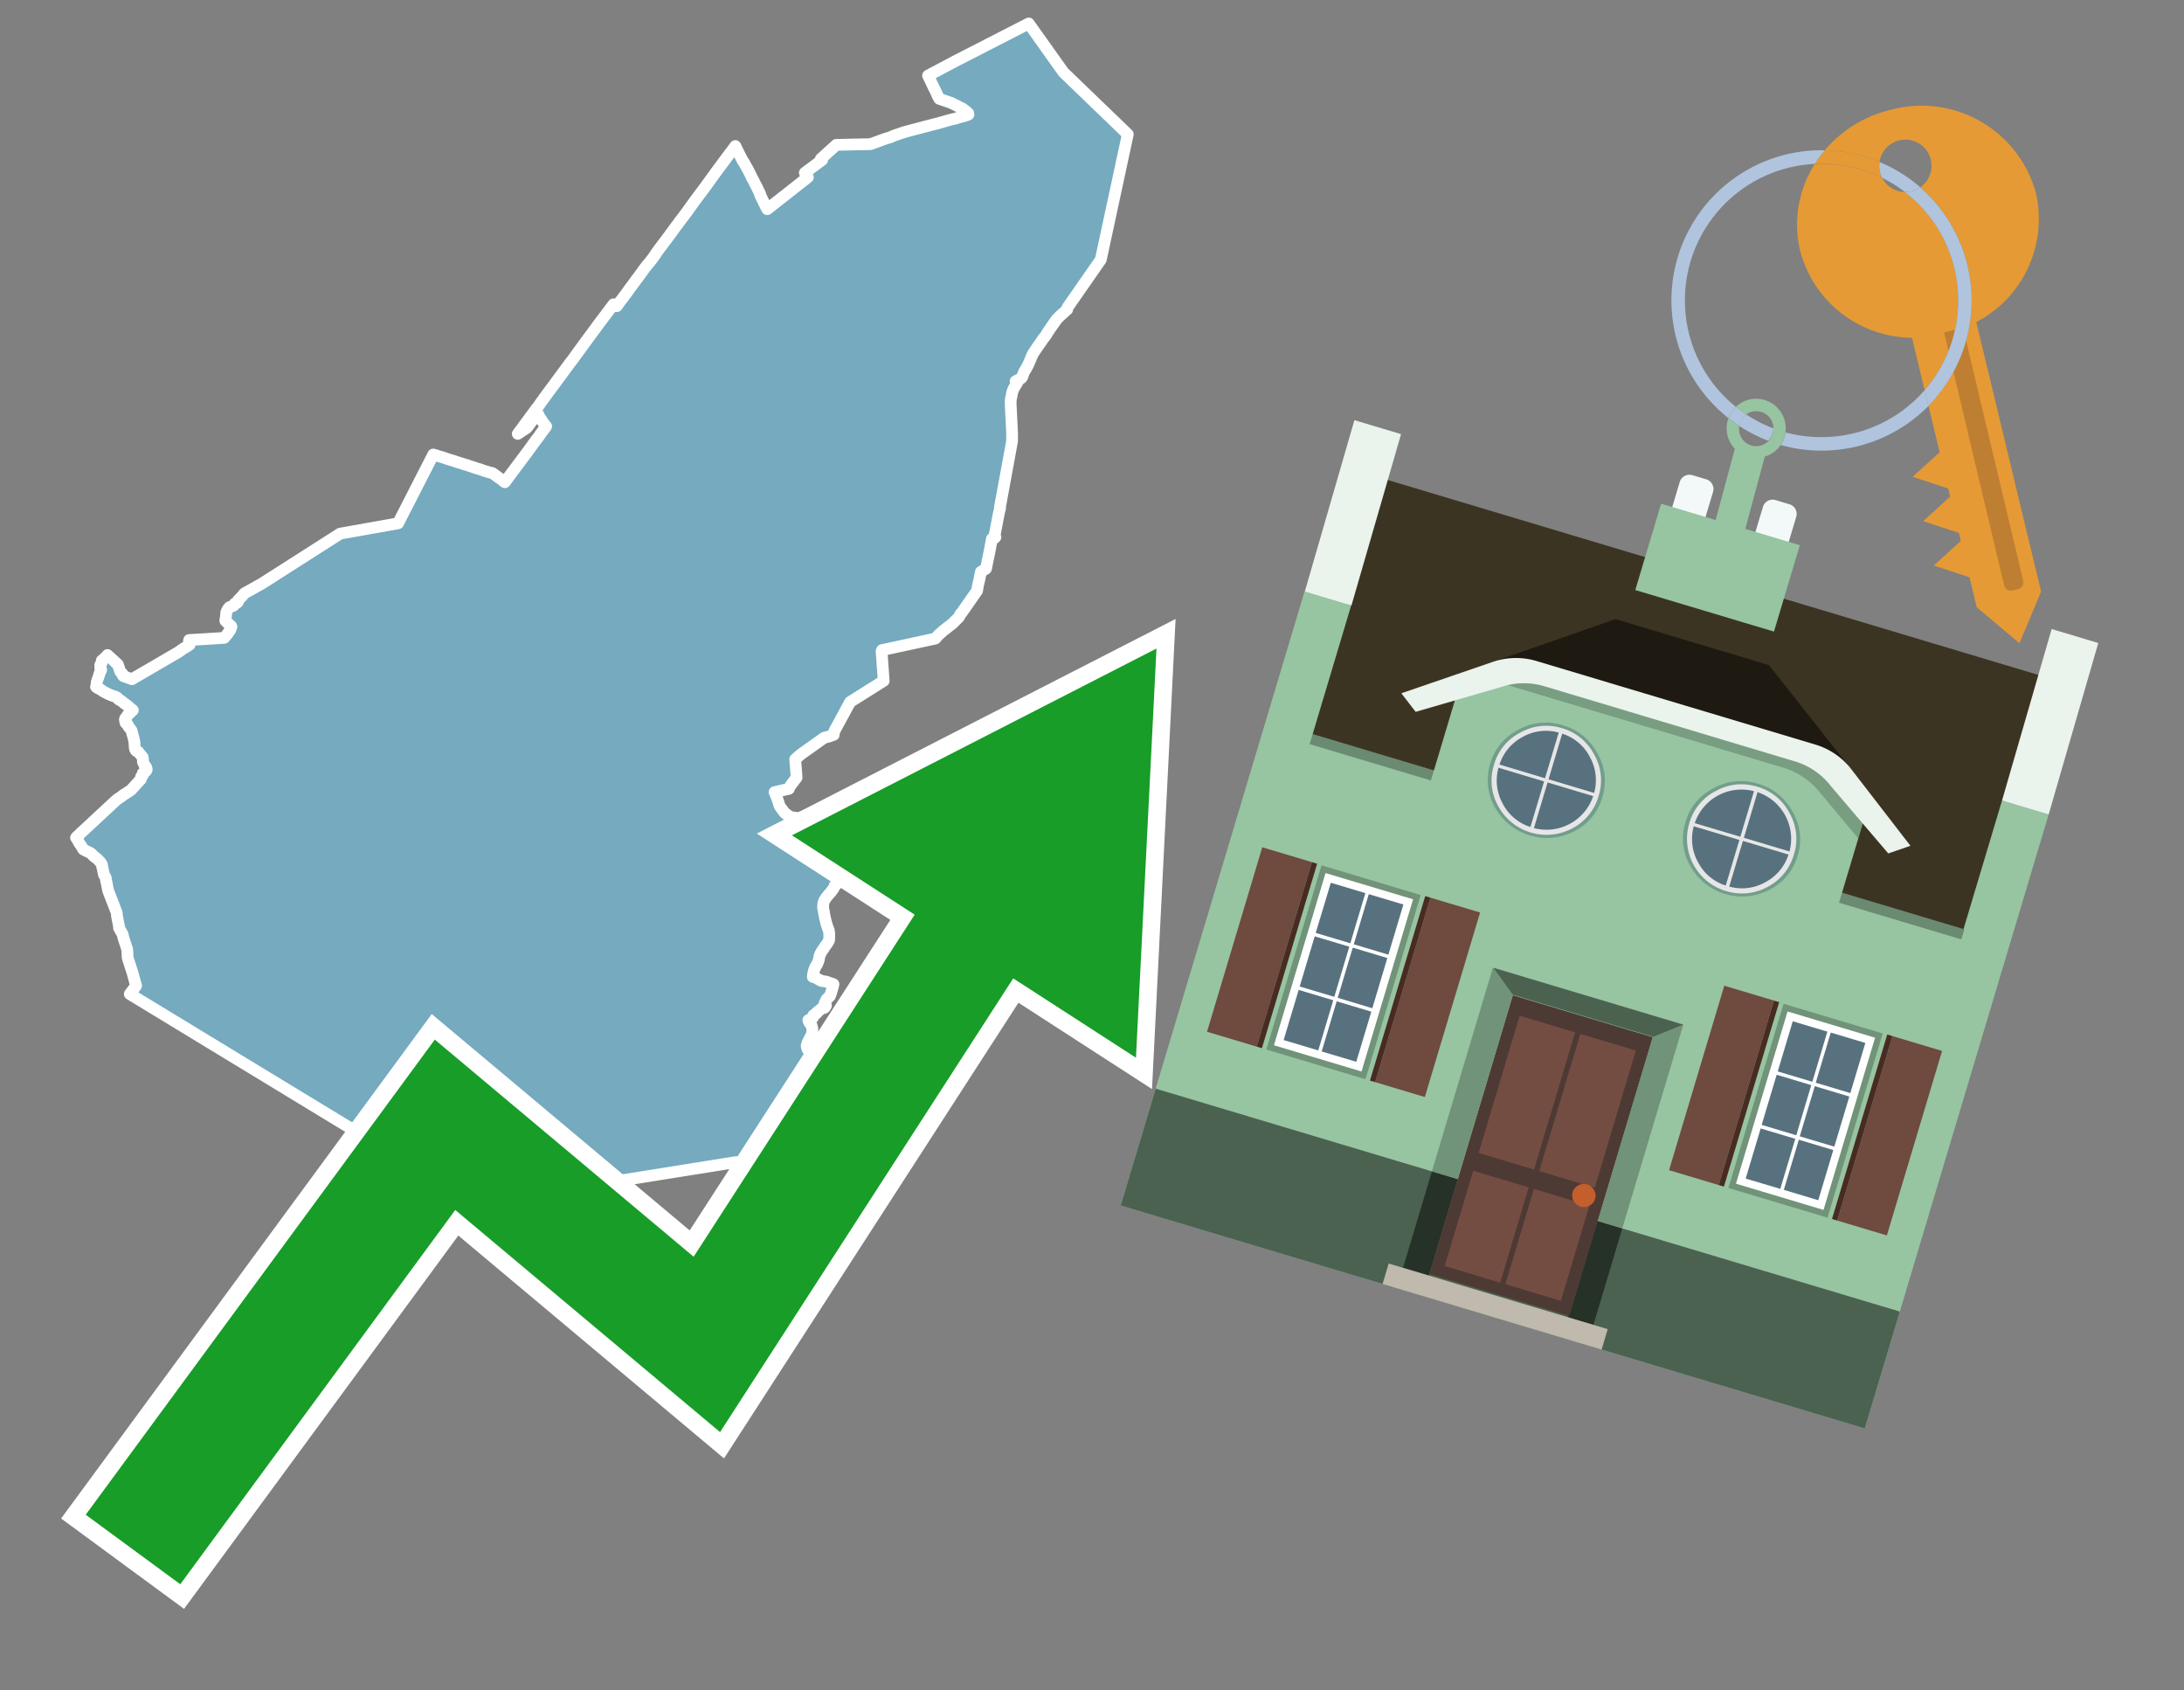
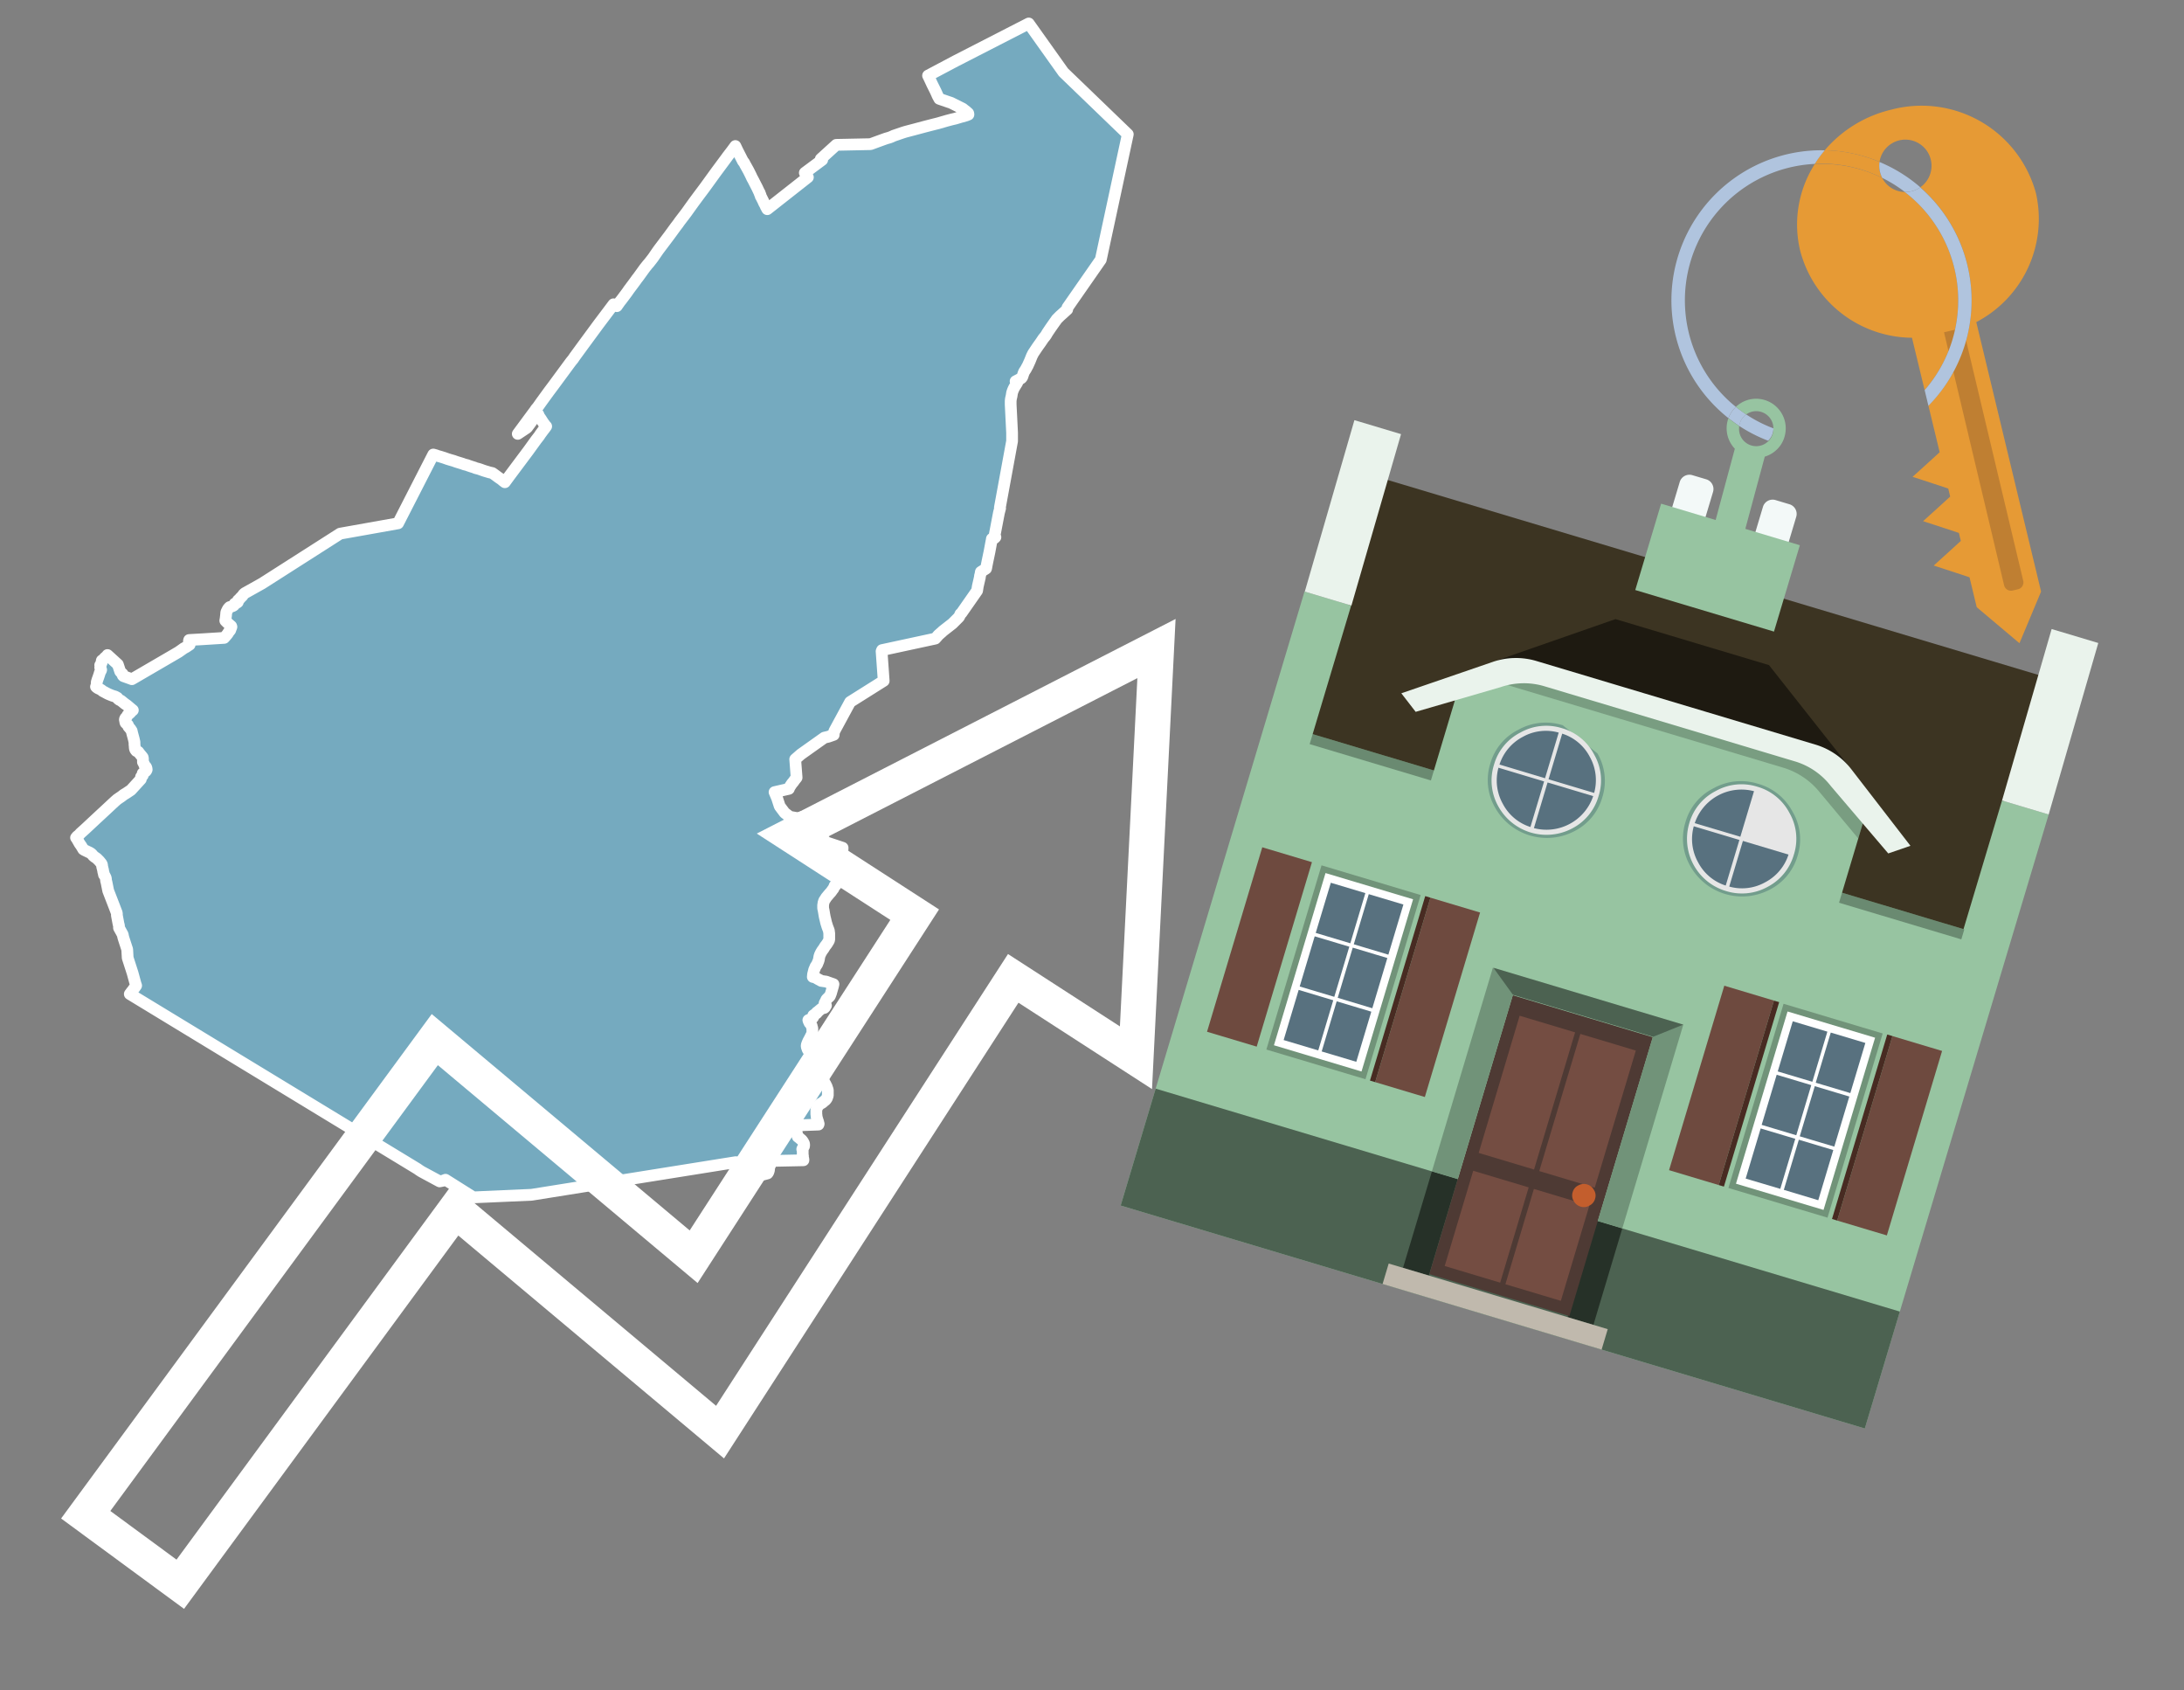
<svg xmlns="http://www.w3.org/2000/svg" id="Text" width="93.05" height="72" viewBox="0 0 93.05 72">
  <rect x="0" y="0" width="93.05" height="72" fill="#808080" stroke="none" />
  <polygon points="6.24,32.71 6.22,32.67 6.2,32.64 6.16,32.61 6.15,32.58 6.13,32.53 6.11,32.49 6.09,32.46 6.09,32.39 6.09,32.31 6.08,32.26 6.05,32.22 5.95,32.1 5.89,32.02 5.81,31.99 5.77,31.94 5.75,31.9 5.74,31.83 5.74,31.79 5.73,31.71 5.73,31.68 5.73,31.61 5.72,31.57 5.7,31.48 5.63,31.22 5.61,31.13 5.57,31.07 5.55,31.04 5.47,30.95 5.46,30.91 5.45,30.88 5.42,30.85 5.38,30.82 5.35,30.79 5.34,30.76 5.33,30.7 5.32,30.65 5.33,30.61 5.35,30.58 5.38,30.55 5.41,30.51 5.43,30.47 5.45,30.44 5.5,30.4 5.54,30.37 5.58,30.32 5.61,30.29 5.66,30.25 5.61,30.21 5.41,30.04 5.31,29.97 5.15,29.84 5.08,29.81 5.02,29.76 5,29.72 4.91,29.67 4.78,29.63 4.68,29.59 4.61,29.56 4.55,29.53 4.44,29.47 4.38,29.44 4.32,29.39 4.25,29.35 4.18,29.32 4.12,29.28 4.09,29.25 4.1,29.22 4.12,29.17 4.12,29.12 4.12,29.09 4.12,29.06 4.13,29.03 4.15,28.96 4.19,28.85 4.23,28.73 4.26,28.63 4.3,28.56 4.31,28.53 4.3,28.5 4.29,28.47 4.27,28.43 4.28,28.39 4.29,28.36 4.27,28.33 4.31,28.27 4.33,28.23 4.33,28.2 4.33,28.16 4.34,28.13 4.39,28.1 4.42,28.07 4.46,28.02 4.52,27.97 4.56,27.93 4.58,27.9 5.02,28.3 5.12,28.6 5.18,28.67 5.22,28.7 5.23,28.77 5.26,28.8 5.54,28.9 5.62,28.93 7.44,27.87 7.61,27.77 7.78,27.65 7.82,27.62 7.93,27.56 7.99,27.52 8.08,27.46 8.07,27.38 8.05,27.33 8.05,27.29 8.06,27.26 8.59,27.23 9.55,27.17 9.63,27.08 9.68,27.02 9.71,26.98 9.73,26.94 9.81,26.84 9.83,26.78 9.85,26.73 9.86,26.7 9.85,26.67 9.78,26.61 9.69,26.53 9.66,26.5 9.63,26.47 9.6,26.44 9.6,26.41 9.61,26.38 9.63,26.21 9.64,26.09 9.65,26.06 9.67,26.02 9.69,25.98 9.71,25.94 9.75,25.89 9.78,25.86 9.93,25.81 9.97,25.78 10,25.71 10.09,25.68 10.13,25.65 10.14,25.62 10.14,25.57 10.21,25.51 10.23,25.48 10.28,25.43 10.31,25.4 10.34,25.37 10.36,25.33 10.39,25.3 10.42,25.27 11.17,24.85 14.49,22.73 16.96,22.29 18.46,19.36 18.57,19.39 18.65,19.42 18.76,19.45 18.92,19.5 19.06,19.55 19.19,19.59 19.33,19.63 19.44,19.67 19.57,19.71 19.7,19.75 19.78,19.78 19.9,19.81 19.98,19.84 20.1,19.88 20.2,19.91 20.27,19.94 20.39,19.97 20.48,20 20.56,20.03 20.65,20.06 20.75,20.09 20.85,20.12 20.98,20.15 21.05,20.2 21.12,20.25 21.2,20.31 21.27,20.36 21.36,20.42 21.43,20.48 21.51,20.54 21.7,20.28 22.5,19.21 22.84,18.74 22.98,18.56 23.01,18.51 23.12,18.36 23.15,18.32 23.19,18.27 23.27,18.16 23.23,18.12 23.21,18.09 23.15,18.01 23.11,17.95 23.06,17.87 23.02,17.81 22.94,17.7 22.94,17.66 22.8,17.75 22.77,17.78 22.57,18.06 22.45,18.22 22.06,18.48 22.71,17.6 22.8,17.48 22.83,17.43 22.9,17.35 23.07,17.11 23.39,16.67 23.57,16.43 24.27,15.48 24.33,15.4 24.42,15.29 24.44,15.26 24.48,15.2 24.86,14.68 25.5,13.81 25.9,13.28 25.93,13.24 26.14,12.96 26.28,13.04 26.3,13.01 26.42,12.84 26.47,12.78 26.53,12.7 26.71,12.46 26.8,12.33 26.89,12.21 26.98,12.09 27.09,11.94 27.14,11.87 27.21,11.78 27.47,11.42 27.59,11.27 27.66,11.19 27.8,11.01 27.83,10.97 27.96,10.78 28.05,10.65 28.51,10.04 28.78,9.67 28.88,9.54 28.95,9.44 29.24,9.06 29.39,8.85 29.57,8.6 29.77,8.33 29.98,8.05 30.09,7.9 30.51,7.32 30.97,6.7 30.99,6.67 31.16,6.45 31.33,6.22 31.42,6.41 31.66,6.88 31.7,6.92 31.75,7.02 31.79,7.09 31.89,7.27 31.99,7.47 32.05,7.6 32.07,7.63 32.26,8 32.34,8.17 32.37,8.22 32.37,8.25 32.4,8.3 32.41,8.36 32.43,8.39 32.45,8.43 32.5,8.53 32.52,8.57 32.55,8.64 32.6,8.73 32.63,8.8 32.69,8.91 34.42,7.55 34.29,7.36 35.03,6.81 34.97,6.77 35.63,6.17 37.09,6.14 37.2,6.1 37.39,6.03 37.5,5.99 37.61,5.95 37.75,5.9 37.89,5.86 37.97,5.83 38.08,5.78 38.49,5.64 38.59,5.61 38.97,5.51 39.42,5.39 39.73,5.31 39.97,5.25 40.35,5.14 40.54,5.09 40.71,5.05 40.91,4.99 41.16,4.92 41.26,4.88 41.26,4.85 41.25,4.82 41.16,4.74 41.08,4.68 41.02,4.63 40.84,4.54 40.78,4.51 40.68,4.46 40.62,4.43 40.52,4.38 40.4,4.34 40.02,4.21 39.96,4.1 39.94,4.06 39.91,3.99 39.86,3.88 39.72,3.6 39.58,3.3 39.54,3.22 40.71,2.6 43.83,1 45.31,3.08 48.05,5.72 46.9,11.06 45.48,13.1 45.47,13.18 45.25,13.38 45.16,13.46 45.11,13.51 45.01,13.61 44.99,13.65 44.95,13.7 44.74,14 44.62,14.18 44.58,14.25 44.54,14.31 44.5,14.36 44.45,14.42 44.35,14.57 44.25,14.71 44.18,14.81 44.04,15.02 44.02,15.05 43.96,15.17 43.88,15.37 43.78,15.59 43.75,15.64 43.72,15.7 43.69,15.75 43.63,15.84 43.6,15.92 43.59,15.95 43.58,15.98 43.56,16.04 43.54,16.08 43.5,16.12 43.27,16.24 43.35,16.27 43.34,16.3 43.21,16.51 43.18,16.57 43.15,16.64 43.12,16.73 43.1,16.86 43.07,16.99 43.06,17.08 43.06,17.15 43.06,17.18 43.06,17.23 43.12,18.43 43.12,18.79 42.6,21.62 42.61,21.65 42.56,21.84 42.38,22.78 42.38,22.82 42.41,22.88 42.37,22.92 42.26,22.95 42.25,23.02 42.24,23.06 42.16,23.49 42.07,23.92 42.04,24.07 42.02,24.18 42.01,24.22 41.79,24.36 41.77,24.47 41.75,24.54 41.75,24.58 41.72,24.71 41.66,24.97 41.63,25.16 40.96,26.12 40.92,26.15 40.87,26.26 40.85,26.29 40.82,26.32 40.58,26.56 40.17,26.88 40.14,26.91 39.98,27.05 39.93,27.11 39.85,27.2 37.58,27.69 37.56,27.74 37.65,29 36.22,29.9 35.57,31.1 35.54,31.16 35.52,31.27 35.52,31.3 35.29,31.38 35.12,31.42 34.12,32.13 33.88,32.34 33.94,33.12 33.91,33.16 33.86,33.22 33.84,33.25 33.81,33.29 33.79,33.32 33.76,33.35 33.73,33.39 33.71,33.42 33.69,33.45 33.67,33.48 33.64,33.53 33.62,33.57 33.61,33.6 33,33.74 33.11,34 33.22,34.34 33.43,34.62 33.65,34.79 33.99,34.85 34.51,34.7 34.46,34.73 34.55,35.2 35.21,35.88 35.9,36.11 35.85,37.02 35.61,37.7 35.56,37.73 35.55,37.77 35.52,37.82 35.51,37.85 35.47,37.9 35.42,37.97 35.39,38.01 35.36,38.04 35.3,38.11 35.25,38.17 35.2,38.23 35.17,38.28 35.15,38.31 35.11,38.37 35.1,38.41 35.09,38.44 35.08,38.47 35.08,38.51 35.07,38.54 35.07,38.57 35.07,38.64 35.07,38.68 35.08,38.73 35.09,38.77 35.12,38.95 35.14,39.06 35.15,39.1 35.16,39.14 35.19,39.27 35.2,39.31 35.25,39.47 35.28,39.55 35.3,39.6 35.31,39.63 35.32,39.66 35.32,39.71 35.33,39.74 35.33,39.78 35.33,39.84 35.33,39.92 35.33,39.98 35.33,40.02 35.32,40.05 35.31,40.08 35.28,40.12 35.26,40.16 35.22,40.22 35.15,40.31 35.09,40.41 35.03,40.49 35,40.54 34.97,40.59 34.96,40.62 34.94,40.65 34.93,40.68 34.91,40.74 34.89,40.86 34.88,40.9 34.87,40.93 34.86,40.96 34.84,41 34.83,41.03 34.82,41.06 34.78,41.12 34.76,41.15 34.74,41.18 34.73,41.21 34.71,41.26 34.69,41.3 34.68,41.34 34.67,41.38 34.66,41.42 34.64,41.5 34.63,41.61 34.75,41.64 34.81,41.68 34.88,41.72 34.94,41.75 34.99,41.78 35.2,41.81 35.28,41.84 35.51,41.92 35.49,42.01 35.42,42.25 35.41,42.29 35.38,42.37 35.36,42.42 35.34,42.45 35.29,42.49 35.25,42.53 35.22,42.56 35.2,42.59 35.19,42.62 35.18,42.65 35.14,42.71 35.13,42.74 35.16,42.77 35.18,42.8 35.19,42.83 35.16,42.86 35.15,42.9 35.12,42.93 35,42.96 34.88,43.06 34.85,43.09 34.8,43.12 34.8,43.15 34.76,43.18 34.69,43.22 34.65,43.25 34.65,43.29 34.65,43.32 34.63,43.35 34.6,43.38 34.44,43.45 34.45,43.48 34.46,43.51 34.48,43.54 34.49,43.57 34.52,43.6 34.54,43.63 34.56,43.66 34.58,43.69 34.59,43.74 34.6,43.77 34.61,43.8 34.61,43.83 34.61,43.88 34.61,43.94 34.61,43.98 34.6,44.02 34.59,44.06 34.56,44.11 34.5,44.23 34.43,44.36 34.42,44.39 34.4,44.43 34.39,44.46 34.38,44.49 34.37,44.52 34.37,44.55 34.37,44.58 34.38,44.61 34.39,44.64 34.4,44.67 34.41,44.7 34.43,44.73 34.48,44.76 34.53,44.79 34.58,44.82 34.63,44.86 34.68,44.9 34.71,44.93 34.73,44.96 34.75,44.99 34.77,45.02 34.79,45.05 34.8,45.08 34.82,45.12 34.83,45.15 34.85,45.23 34.87,45.29 34.9,45.38 34.92,45.43 34.93,45.46 34.95,45.5 34.96,45.53 34.97,45.56 34.98,45.59 34.99,45.64 35,45.67 35.01,45.7 35.02,45.73 35.03,45.77 35.03,45.8 35.04,45.83 35.04,45.86 35.05,45.89 35.06,45.94 35.07,45.97 35.09,46.01 35.1,46.05 35.12,46.09 35.13,46.12 35.16,46.16 35.18,46.2 35.2,46.24 35.22,46.28 35.23,46.31 35.24,46.34 35.25,46.37 35.26,46.4 35.27,46.44 35.27,46.48 35.27,46.52 35.27,46.55 35.27,46.58 35.27,46.61 35.27,46.66 35.26,46.69 35.25,46.72 35.24,46.75 35.23,46.78 35.2,46.82 35.18,46.85 35.13,46.89 35.09,46.92 35.06,46.95 35.02,46.98 34.96,47.01 34.92,47.04 34.89,47.07 34.86,47.1 34.84,47.13 34.82,47.17 34.8,47.2 34.79,47.23 34.78,47.27 34.78,47.32 34.78,47.35 34.78,47.41 34.78,47.46 34.79,47.52 34.79,47.57 34.8,47.6 34.81,47.63 34.82,47.67 34.83,47.7 34.84,47.73 34.85,47.76 34.86,47.79 34.87,47.84 34.88,47.87 34.87,47.9 34.06,47.93 34.03,47.96 33.98,47.99 33.94,48.02 33.93,48.06 33.93,48.11 33.93,48.14 33.94,48.17 33.94,48.21 33.94,48.24 33.95,48.27 33.96,48.3 33.96,48.33 33.97,48.36 33.98,48.39 33.99,48.42 34.03,48.45 34.07,48.48 34.1,48.51 34.14,48.54 34.17,48.57 34.2,48.61 34.23,48.66 34.25,48.7 34.26,48.73 34.26,48.78 34.26,48.81 34.25,48.84 34.22,48.88 34.19,48.92 34.18,48.95 34.2,48.99 34.2,49.03 34.2,49.06 34.2,49.09 34.2,49.13 34.2,49.16 34.2,49.19 34.21,49.22 34.21,49.25 34.21,49.28 34.21,49.31 34.22,49.34 34.23,49.37 34.23,49.42 32.77,49.45 32.81,49.54 32.82,49.57 32.82,49.61 32.81,49.64 32.78,49.68 32.77,49.76 32.76,49.85 32.73,49.94 32.7,49.98 32.59,50.01 32.39,50.06 32.18,50.09 31.89,50.15 31.69,50.19 31.58,50.22 31.35,49.5 22.65,50.89 20.17,51 18.98,50.25 18.88,50.29 18.73,50.32 17.97,49.91 17.92,49.88 17.83,49.82 17.79,49.79 5.53,42.34 5.62,42.22 5.65,42.19 5.68,42.14 5.73,42.08 5.8,41.98 5.77,41.89 5.65,41.45 5.45,40.83 5.44,40.8 5.42,40.44 5.4,40.38 5.39,40.35 5.26,39.95 5.24,39.87 5.23,39.81 5.07,39.52 5.07,39.44 5.06,39.39 5.05,39.36 4.98,38.99 4.98,38.92 4.97,38.87 4.95,38.82 4.87,38.61 4.61,37.94 4.54,37.59 4.52,37.52 4.51,37.41 4.49,37.36 4.46,37.3 4.43,37.26 4.42,37.2 4.4,37.13 4.39,37.06 4.36,36.94 4.35,36.91 4.35,36.86 4.34,36.82 4.32,36.78 4.23,36.67 4.15,36.59 4.12,36.56 4.03,36.5 3.97,36.45 3.93,36.4 3.89,36.36 3.83,36.32 3.6,36.21 3.55,36.18 3.46,36.03 3.39,35.93 3.31,35.79 3.27,35.72 3.24,35.68 3.3,35.61 3.35,35.58 3.43,35.49 3.63,35.31 4.08,34.89 4.49,34.51 4.79,34.23 4.91,34.12 4.99,34.05 5.18,33.92 5.27,33.85 5.37,33.79 5.58,33.65 6,33.19 6.01,33.09 6.08,33.03 6.09,33 6.09,32.97 6.08,32.94 6.16,32.88 6.21,32.85 6.24,32.81 6.25,32.78 " fill="#75aabf" stroke="#fff" stroke-linejoin="round" stroke-width="0.5" />
  <polygon points="49.272 27.624 33.741 35.58 38.97 38.959 29.553 53.529 18.525 44.281 3.652 64.518 7.681 67.479 19.396 51.538 30.678 60.999 43.169 41.673 48.398 45.053 49.272 27.624" fill="none" stroke="#fff" stroke-miterlimit="10" stroke-width="1.5" />
-   <polygon points="49.272 27.624 33.741 35.58 38.97 38.959 29.553 53.529 18.525 44.281 3.652 64.518 7.681 67.479 19.396 51.538 30.678 60.999 43.169 41.673 48.398 45.053 49.272 27.624" fill="#179d28" />
  <path d="M80.19,7.577a1.16,1.16,0,0,1-.094-.251,1.114,1.114,0,0,1-.018-.429A6.367,6.367,0,0,0,77.743,6.4a5.269,5.269,0,0,0-.423.577c.1,0,.192-.007.288-.007A5.794,5.794,0,0,1,80.19,7.577Z" fill="#e69a35" />
  <path d="M77.608,6.4A6.394,6.394,0,0,0,73.64,17.81a1.26,1.26,0,0,1,.317-.48A5.821,5.821,0,0,1,77.32,6.981a5.269,5.269,0,0,1,.423-.577Z" fill="#b0c4de" />
  <path d="M84.2,13.72a4.962,4.962,0,0,0,2.545-5.48,5.047,5.047,0,0,0-6.179-3.566A5.322,5.322,0,0,0,77.743,6.4a6.367,6.367,0,0,1,2.335.493,1.114,1.114,0,1,1,1.736,1.084,6.392,6.392,0,0,1,.347,9.3l.479,1.985-.438.4-.716.648.92.3.6.2.082.341-.438.4-.716.648.92.3.605.2.082.341-.438.4-.716.649.92.3.605.2.307,1.274,1.821,1.534.921-2.2Z" fill="#e69a35" />
  <path d="M81.154,8.179a1.115,1.115,0,0,1-.964-.6,5.794,5.794,0,0,0-2.582-.6c-.1,0-.192,0-.288.007a4.783,4.783,0,0,0-.625,3.685,4.962,4.962,0,0,0,4.765,3.715L82,16.617a5.82,5.82,0,0,0-.846-8.438Z" fill="#e69a35" />
  <path d="M74.1,18.142a6.386,6.386,0,0,0,1.232.63.73.73,0,0,0,.224-.527h0a5.783,5.783,0,0,1-1.159-.593A.733.733,0,0,0,74.1,18.142Z" fill="#b0c4de" />
  <path d="M74.4,17.652q-.228-.152-.44-.322a1.26,1.26,0,0,0-.317.48c.148.117.3.228.46.332A.733.733,0,0,1,74.4,17.652Z" fill="#b0c4de" />
  <path d="M74.824,16.984a1.257,1.257,0,0,0-.867.346c.141.114.288.222.44.322a.731.731,0,0,1,1.159.593h0a.732.732,0,1,1-1.463,0,.7.7,0,0,1,.007-.1c-.158-.1-.312-.215-.46-.332a1.258,1.258,0,0,0,.273,1.3l-.979,3.635,1.275.341.98-3.639a1.266,1.266,0,0,0,.681-.5,1.249,1.249,0,0,0,.2-.538,1.328,1.328,0,0,0,.012-.168A1.262,1.262,0,0,0,74.824,16.984Z" fill="#97c4a1" />
  <path d="M85.974,25.1l-.226.053a.3.3,0,0,1-.362-.223l-2.56-10.777.81-.193L86.2,24.736A.3.3,0,0,1,85.974,25.1Z" fill="#bf7f32" />
  <path d="M80.1,7.326a1.16,1.16,0,0,0,.094.251,5.833,5.833,0,0,1,.964.6,1.137,1.137,0,0,0,.287-.031,1.108,1.108,0,0,0,.373-.167A6.371,6.371,0,0,0,80.078,6.9,1.114,1.114,0,0,0,80.1,7.326Z" fill="#b0c4de" />
-   <path d="M77.608,18.618a5.836,5.836,0,0,1-1.534-.2,1.24,1.24,0,0,1-.2.537,6.4,6.4,0,0,0,6.291-1.666L82,16.617A5.807,5.807,0,0,1,77.608,18.618Z" fill="#b0c4de" />
  <path d="M81.814,7.981a1.108,1.108,0,0,1-.373.167,1.137,1.137,0,0,1-.287.031A5.82,5.82,0,0,1,82,16.617l.161.667a6.392,6.392,0,0,0-.347-9.3Z" fill="#b0c4de" />
  <polygon points="83.79 39.753 55.78 31.364 58.988 20.404 86.964 28.783 83.79 39.753 83.79 39.753" fill="#3c3422" fill-rule="evenodd" />
  <polygon points="81.705 53.32 87.284 34.692 85.297 34.097 83.656 39.575 55.926 31.269 57.567 25.791 55.579 25.196 47.746 51.348 79.451 60.844 81.705 53.32" fill="#97c4a1" fill-rule="evenodd" />
  <rect x="69.522" y="21.148" width="0.444" height="28.983" transform="translate(15.592 92.226) rotate(-73.326)" opacity="0.3" />
  <polygon points="87.284 34.692 85.297 34.097 87.411 26.793 89.398 27.388 87.284 34.692 87.284 34.692" fill="#eaf3ec" fill-rule="evenodd" />
  <polygon points="57.578 25.794 55.591 25.199 57.705 17.896 59.692 18.491 57.578 25.794 57.578 25.794" fill="#eaf3ec" fill-rule="evenodd" />
  <polygon points="79.451 60.844 80.943 55.865 49.238 46.369 47.747 51.348 79.451 60.844 79.451 60.844" fill="#4c6251" fill-rule="evenodd" />
  <path d="M71.566,20.528l-.522,1.743,1.418.425.523-1.744a.432.432,0,0,0-.289-.536l-.593-.177A.431.431,0,0,0,71.566,20.528Z" fill="#f3f9f8" fill-rule="evenodd" />
  <path d="M75.111,21.589l-.522,1.743,1.418.425.522-1.743a.43.43,0,0,0-.289-.536l-.593-.178A.43.43,0,0,0,75.111,21.589Z" fill="#f3f9f8" fill-rule="evenodd" />
  <polygon points="75.368 28.329 68.829 26.37 63.807 28.121 78.733 32.591 75.368 28.329" fill="#1e1a11" />
  <polygon points="78.248 32.422 64.442 28.287 62.236 28.998 60.064 36.247 77.453 41.455 79.651 34.116 78.248 32.422" fill="#97c4a1" />
  <path d="M77.74,32.516S65.088,28.725,65,28.7l-.938.43,11.892,3.562a3.175,3.175,0,0,1,1.532,1l1.685,2.02.327-1.09Z" fill-rule="evenodd" opacity="0.2" />
  <path d="M77.35,31.716,65.458,28.154a3.041,3.041,0,0,0-1.854.037l-3.9,1.339.611.79,3.626-1.054a3.045,3.045,0,0,1,1.855-.037l10.673,3.2A3.028,3.028,0,0,1,78,33.477l2.45,2.874.945-.325-2.518-3.26A3.036,3.036,0,0,0,77.35,31.716Z" fill="#eaf3ec" />
  <polygon points="76.683 23.223 70.773 21.453 69.671 25.132 75.581 26.902 76.683 23.223 76.683 23.223" fill="#97c4a1" fill-rule="evenodd" />
  <g id="Symbol_9_0_Layer2_0_MEMBER_8_MEMBER_21_MEMBER_0_FILL" data-name="Symbol 9 0 Layer2 0 MEMBER 8 MEMBER 21 MEMBER 0 FILL">
-     <path d="M66.584,30.892a2.39,2.39,0,0,0-1.891.189,2.317,2.317,0,0,0-1.2,1.448A2.345,2.345,0,0,0,63.7,34.4a2.528,2.528,0,0,0,3.367,1.008,2.339,2.339,0,0,0,1.2-1.447,2.313,2.313,0,0,0-.208-1.87A2.394,2.394,0,0,0,66.584,30.892Z" fill="#729d8c" />
+     <path d="M66.584,30.892a2.39,2.39,0,0,0-1.891.189,2.317,2.317,0,0,0-1.2,1.448A2.345,2.345,0,0,0,63.7,34.4a2.528,2.528,0,0,0,3.367,1.008,2.339,2.339,0,0,0,1.2-1.447,2.313,2.313,0,0,0-.208-1.87Z" fill="#729d8c" />
  </g>
  <g id="Symbol_9_0_Layer2_0_MEMBER_8_MEMBER_21_MEMBER_1_FILL" data-name="Symbol 9 0 Layer2 0 MEMBER 8 MEMBER 21 MEMBER 1 FILL">
    <path d="M66.547,31.016a2.241,2.241,0,0,0-1.769.185,2.213,2.213,0,0,0-1.127,1.376,2.239,2.239,0,0,0,.185,1.768,2.341,2.341,0,0,0,3.145.942,2.234,2.234,0,0,0,1.126-1.376,2.207,2.207,0,0,0-.185-1.768A2.237,2.237,0,0,0,66.547,31.016Z" fill="#e6e6e6" />
  </g>
  <g id="Symbol_9_0_Layer2_0_MEMBER_8_MEMBER_21_MEMBER_2_MEMBER_0_FILL" data-name="Symbol 9 0 Layer2 0 MEMBER 8 MEMBER 21 MEMBER 2 MEMBER 0 FILL">
    <path d="M65.787,33.284,63.843,32.7a2.036,2.036,0,0,0,.186,1.539,2.015,2.015,0,0,0,1.175.986Z" fill="#58717f" />
  </g>
  <g id="Symbol_9_0_Layer2_0_MEMBER_8_MEMBER_21_MEMBER_2_MEMBER_1_FILL" data-name="Symbol 9 0 Layer2 0 MEMBER 8 MEMBER 21 MEMBER 2 MEMBER 1 FILL">
    <path d="M65.827,33.148l.582-1.944a2.01,2.01,0,0,0-1.523.178,2.037,2.037,0,0,0-1,1.183Z" fill="#58717f" />
  </g>
  <g id="Symbol_9_0_Layer2_0_MEMBER_8_MEMBER_21_MEMBER_2_MEMBER_2_FILL" data-name="Symbol 9 0 Layer2 0 MEMBER 8 MEMBER 21 MEMBER 2 MEMBER 2 FILL">
    <path d="M67.878,33.91l-1.943-.582-.582,1.944a2.1,2.1,0,0,0,2.525-1.362Z" fill="#58717f" />
  </g>
  <g id="Symbol_9_0_Layer2_0_MEMBER_8_MEMBER_21_MEMBER_2_MEMBER_3_FILL" data-name="Symbol 9 0 Layer2 0 MEMBER 8 MEMBER 21 MEMBER 2 MEMBER 3 FILL">
    <path d="M66.558,31.249l-.582,1.943,1.943.582a2.031,2.031,0,0,0-.186-1.539A2.009,2.009,0,0,0,66.558,31.249Z" fill="#58717f" />
  </g>
  <g id="Symbol_9_0_Layer2_0_MEMBER_8_MEMBER_21_MEMBER_0_FILL-2" data-name="Symbol 9 0 Layer2 0 MEMBER 8 MEMBER 21 MEMBER 0 FILL">
    <path d="M74.9,33.384a2.4,2.4,0,0,0-1.891.189,2.316,2.316,0,0,0-1.2,1.448,2.341,2.341,0,0,0,.209,1.87A2.527,2.527,0,0,0,75.387,37.9a2.345,2.345,0,0,0,1.2-1.447,2.314,2.314,0,0,0-.209-1.87A2.389,2.389,0,0,0,74.9,33.384Z" fill="#729d8c" />
  </g>
  <g id="Symbol_9_0_Layer2_0_MEMBER_8_MEMBER_21_MEMBER_1_FILL-2" data-name="Symbol 9 0 Layer2 0 MEMBER 8 MEMBER 21 MEMBER 1 FILL">
    <path d="M74.867,33.508a2.239,2.239,0,0,0-1.768.185,2.21,2.21,0,0,0-1.127,1.376,2.316,2.316,0,0,0,1.564,2.883,2.261,2.261,0,0,0,1.765-.173A2.237,2.237,0,0,0,76.428,36.4a2.209,2.209,0,0,0-.185-1.769A2.239,2.239,0,0,0,74.867,33.508Z" fill="#e6e6e6" />
  </g>
  <g id="Symbol_9_0_Layer2_0_MEMBER_8_MEMBER_21_MEMBER_2_MEMBER_0_FILL-2" data-name="Symbol 9 0 Layer2 0 MEMBER 8 MEMBER 21 MEMBER 2 MEMBER 0 FILL">
    <path d="M74.107,35.776l-1.943-.582a2.031,2.031,0,0,0,.186,1.539,2.009,2.009,0,0,0,1.175.986Z" fill="#58717f" />
  </g>
  <g id="Symbol_9_0_Layer2_0_MEMBER_8_MEMBER_21_MEMBER_2_MEMBER_1_FILL-2" data-name="Symbol 9 0 Layer2 0 MEMBER 8 MEMBER 21 MEMBER 2 MEMBER 1 FILL">
    <path d="M74.148,35.64,74.73,33.7a2.1,2.1,0,0,0-2.525,1.362Z" fill="#58717f" />
  </g>
  <g id="Symbol_9_0_Layer2_0_MEMBER_8_MEMBER_21_MEMBER_2_MEMBER_2_FILL-2" data-name="Symbol 9 0 Layer2 0 MEMBER 8 MEMBER 21 MEMBER 2 MEMBER 2 FILL">
    <path d="M76.2,36.4l-1.943-.582-.582,1.944a2.015,2.015,0,0,0,1.523-.178A2.036,2.036,0,0,0,76.2,36.4Z" fill="#58717f" />
  </g>
  <g id="Symbol_9_0_Layer2_0_MEMBER_8_MEMBER_21_MEMBER_2_MEMBER_3_FILL-2" data-name="Symbol 9 0 Layer2 0 MEMBER 8 MEMBER 21 MEMBER 2 MEMBER 3 FILL">
-     <path d="M74.879,33.741,74.3,35.684l1.943.582a2.1,2.1,0,0,0-1.361-2.525Z" fill="#58717f" />
-   </g>
+     </g>
  <polygon points="51.426 43.946 53.542 44.58 55.896 36.723 53.78 36.089 51.426 43.946 51.426 43.946" fill="#6e4a3f" fill-rule="evenodd" />
-   <polygon points="53.542 44.58 53.764 44.647 56.117 36.789 55.896 36.723 53.542 44.58 53.542 44.58" fill="#482b22" fill-rule="evenodd" />
  <polygon points="60.706 46.726 58.59 46.092 60.943 38.235 63.059 38.868 60.706 46.726 60.706 46.726" fill="#6e4a3f" fill-rule="evenodd" />
  <polygon points="58.59 46.092 58.368 46.026 60.722 38.168 60.943 38.235 58.59 46.092 58.59 46.092" fill="#482b22" fill-rule="evenodd" />
  <rect x="53.146" y="39.209" width="8.19" height="4.408" transform="translate(1.145 84.365) rotate(-73.326)" fill="#719379" />
  <polygon points="60.205 38.304 56.474 37.187 54.277 44.522 58.008 45.639 60.205 38.304 60.205 38.304" fill="#fff" fill-rule="evenodd" />
  <path d="M59.792,38.527l-.64,2.136-1.474-.442.639-2.135,1.475.441Zm-1.621-.485-.64,2.136-1.474-.442L56.7,37.6l1.474.442Zm-2.158,1.84,1.475.441-.64,2.136-1.474-.441.639-2.136Zm-.683,2.282,1.474.441-.639,2.136L54.69,44.3l.64-2.135Zm.981,2.621.639-2.136,1.475.442-.64,2.135-1.474-.441Zm2.158-1.84L56.994,42.5l.64-2.136,1.474.442-.639,2.136Z" fill="#58717f" fill-rule="evenodd" />
  <polygon points="80.39 52.621 78.274 51.988 80.628 44.13 82.743 44.764 80.39 52.621 80.39 52.621" fill="#6e4a3f" fill-rule="evenodd" />
  <polygon points="78.274 51.988 78.053 51.921 80.406 44.064 80.628 44.13 78.274 51.988 78.274 51.988" fill="#482b22" fill-rule="evenodd" />
  <polygon points="71.111 49.842 73.227 50.476 75.58 42.619 73.464 41.985 71.111 49.842 71.111 49.842" fill="#6e4a3f" fill-rule="evenodd" />
  <polygon points="73.227 50.476 73.448 50.542 75.802 42.685 75.58 42.619 73.227 50.476 73.227 50.476" fill="#482b22" fill-rule="evenodd" />
  <rect x="72.83" y="45.105" width="8.19" height="4.408" transform="translate(9.534 107.426) rotate(-73.326)" fill="#719379" />
  <polygon points="76.159 43.083 79.889 44.2 77.692 51.535 73.962 50.418 76.159 43.083 76.159 43.083" fill="#fff" fill-rule="evenodd" />
  <path d="M76.381,43.5l1.475.442-.64,2.135-1.475-.441.64-2.136ZM78,43.981l1.474.442-.64,2.136-1.474-.442L78,43.981Zm.791,2.724-.64,2.135L76.679,48.4l.64-2.136,1.474.442Zm-.684,2.282-.639,2.135L76,50.68l.64-2.135,1.474.442Zm-2.26,1.65L74.375,50.2l.639-2.135,1.475.441-.64,2.136Zm-.791-2.724.64-2.135,1.474.441-.639,2.136-1.475-.442Z" fill="#58717f" fill-rule="evenodd" />
  <polygon points="67.888 56.431 69.118 52.323 68.019 51.994 66.789 56.102 67.888 56.431 67.888 56.431" fill="#263128" fill-rule="evenodd" />
  <polygon points="60.877 54.331 62.108 50.223 61.007 49.894 59.776 54.002 60.877 54.331 60.877 54.331" fill="#263128" fill-rule="evenodd" />
  <g id="Symbol_9_0_Layer2_0_MEMBER_8_MEMBER_12_MEMBER_0_FILL" data-name="Symbol 9 0 Layer2 0 MEMBER 8 MEMBER 12 MEMBER 0 FILL">
    <path d="M70.418,44.178l-5.965-1.786L60.9,54.27l5.964,1.786Z" fill="#4e3a34" />
  </g>
  <g id="Symbol_9_0_Layer2_0_MEMBER_8_MEMBER_12_MEMBER_1_MEMBER_0_FILL" data-name="Symbol 9 0 Layer2 0 MEMBER 8 MEMBER 12 MEMBER 1 MEMBER 0 FILL">
    <path d="M65.358,49.815l1.75-5.843-2.363-.708L63,49.107Z" fill="#744d42" />
  </g>
  <g id="Symbol_9_0_Layer2_0_MEMBER_8_MEMBER_12_MEMBER_1_MEMBER_1_FILL" data-name="Symbol 9 0 Layer2 0 MEMBER 8 MEMBER 12 MEMBER 1 MEMBER 1 FILL">
    <path d="M67.331,44.039l-1.75,5.842,2.364.708,1.75-5.842Z" fill="#744d42" />
  </g>
  <g id="Symbol_9_0_Layer2_0_MEMBER_8_MEMBER_12_MEMBER_2_MEMBER_0_FILL" data-name="Symbol 9 0 Layer2 0 MEMBER 8 MEMBER 12 MEMBER 2 MEMBER 0 FILL">
    <path d="M63.915,54.633l1.215-4.058-2.363-.707-1.215,4.057Z" fill="#744d42" />
  </g>
  <g id="Symbol_9_0_Layer2_0_MEMBER_8_MEMBER_12_MEMBER_2_MEMBER_1_FILL" data-name="Symbol 9 0 Layer2 0 MEMBER 8 MEMBER 12 MEMBER 2 MEMBER 1 FILL">
    <path d="M66.5,55.407l1.215-4.057-2.363-.708L64.138,54.7Z" fill="#744d42" />
  </g>
  <g id="Symbol_9_0_Layer2_0_MEMBER_8_MEMBER_13_FILL" data-name="Symbol 9 0 Layer2 0 MEMBER 8 MEMBER 13 FILL">
    <path d="M67.959,51.058a.439.439,0,0,0-.045-.367.487.487,0,0,0-.669-.2.445.445,0,0,0-.239.282.457.457,0,0,0,.041.378.481.481,0,0,0,.293.242.459.459,0,0,0,.377-.042A.453.453,0,0,0,67.959,51.058Z" fill="#c35e2d" />
  </g>
  <g id="Symbol_9_0_Layer2_0_MEMBER_8_MEMBER_14_FILL" data-name="Symbol 9 0 Layer2 0 MEMBER 8 MEMBER 14 FILL">
    <path d="M64.557,42.047l-.951-.833-2.6,8.68,1.1.329Z" fill="#719379" />
  </g>
  <g id="Symbol_9_0_Layer2_0_MEMBER_8_MEMBER_15_FILL" data-name="Symbol 9 0 Layer2 0 MEMBER 8 MEMBER 15 FILL">
    <path d="M71.718,43.643l-1.2.19L68.072,52.01l1.046.313Z" fill="#719379" />
  </g>
  <g id="Symbol_9_0_Layer2_0_MEMBER_8_MEMBER_16_FILL" data-name="Symbol 9 0 Layer2 0 MEMBER 8 MEMBER 16 FILL">
    <path d="M63.627,41.22l.836,1.156,5.961,1.786,1.294-.519Z" fill="#4c6251" />
  </g>
  <polygon points="58.905 54.69 59.166 53.819 68.498 56.614 68.237 57.485 58.905 54.69 58.905 54.69" fill="#c0b9ad" fill-rule="evenodd" />
</svg>